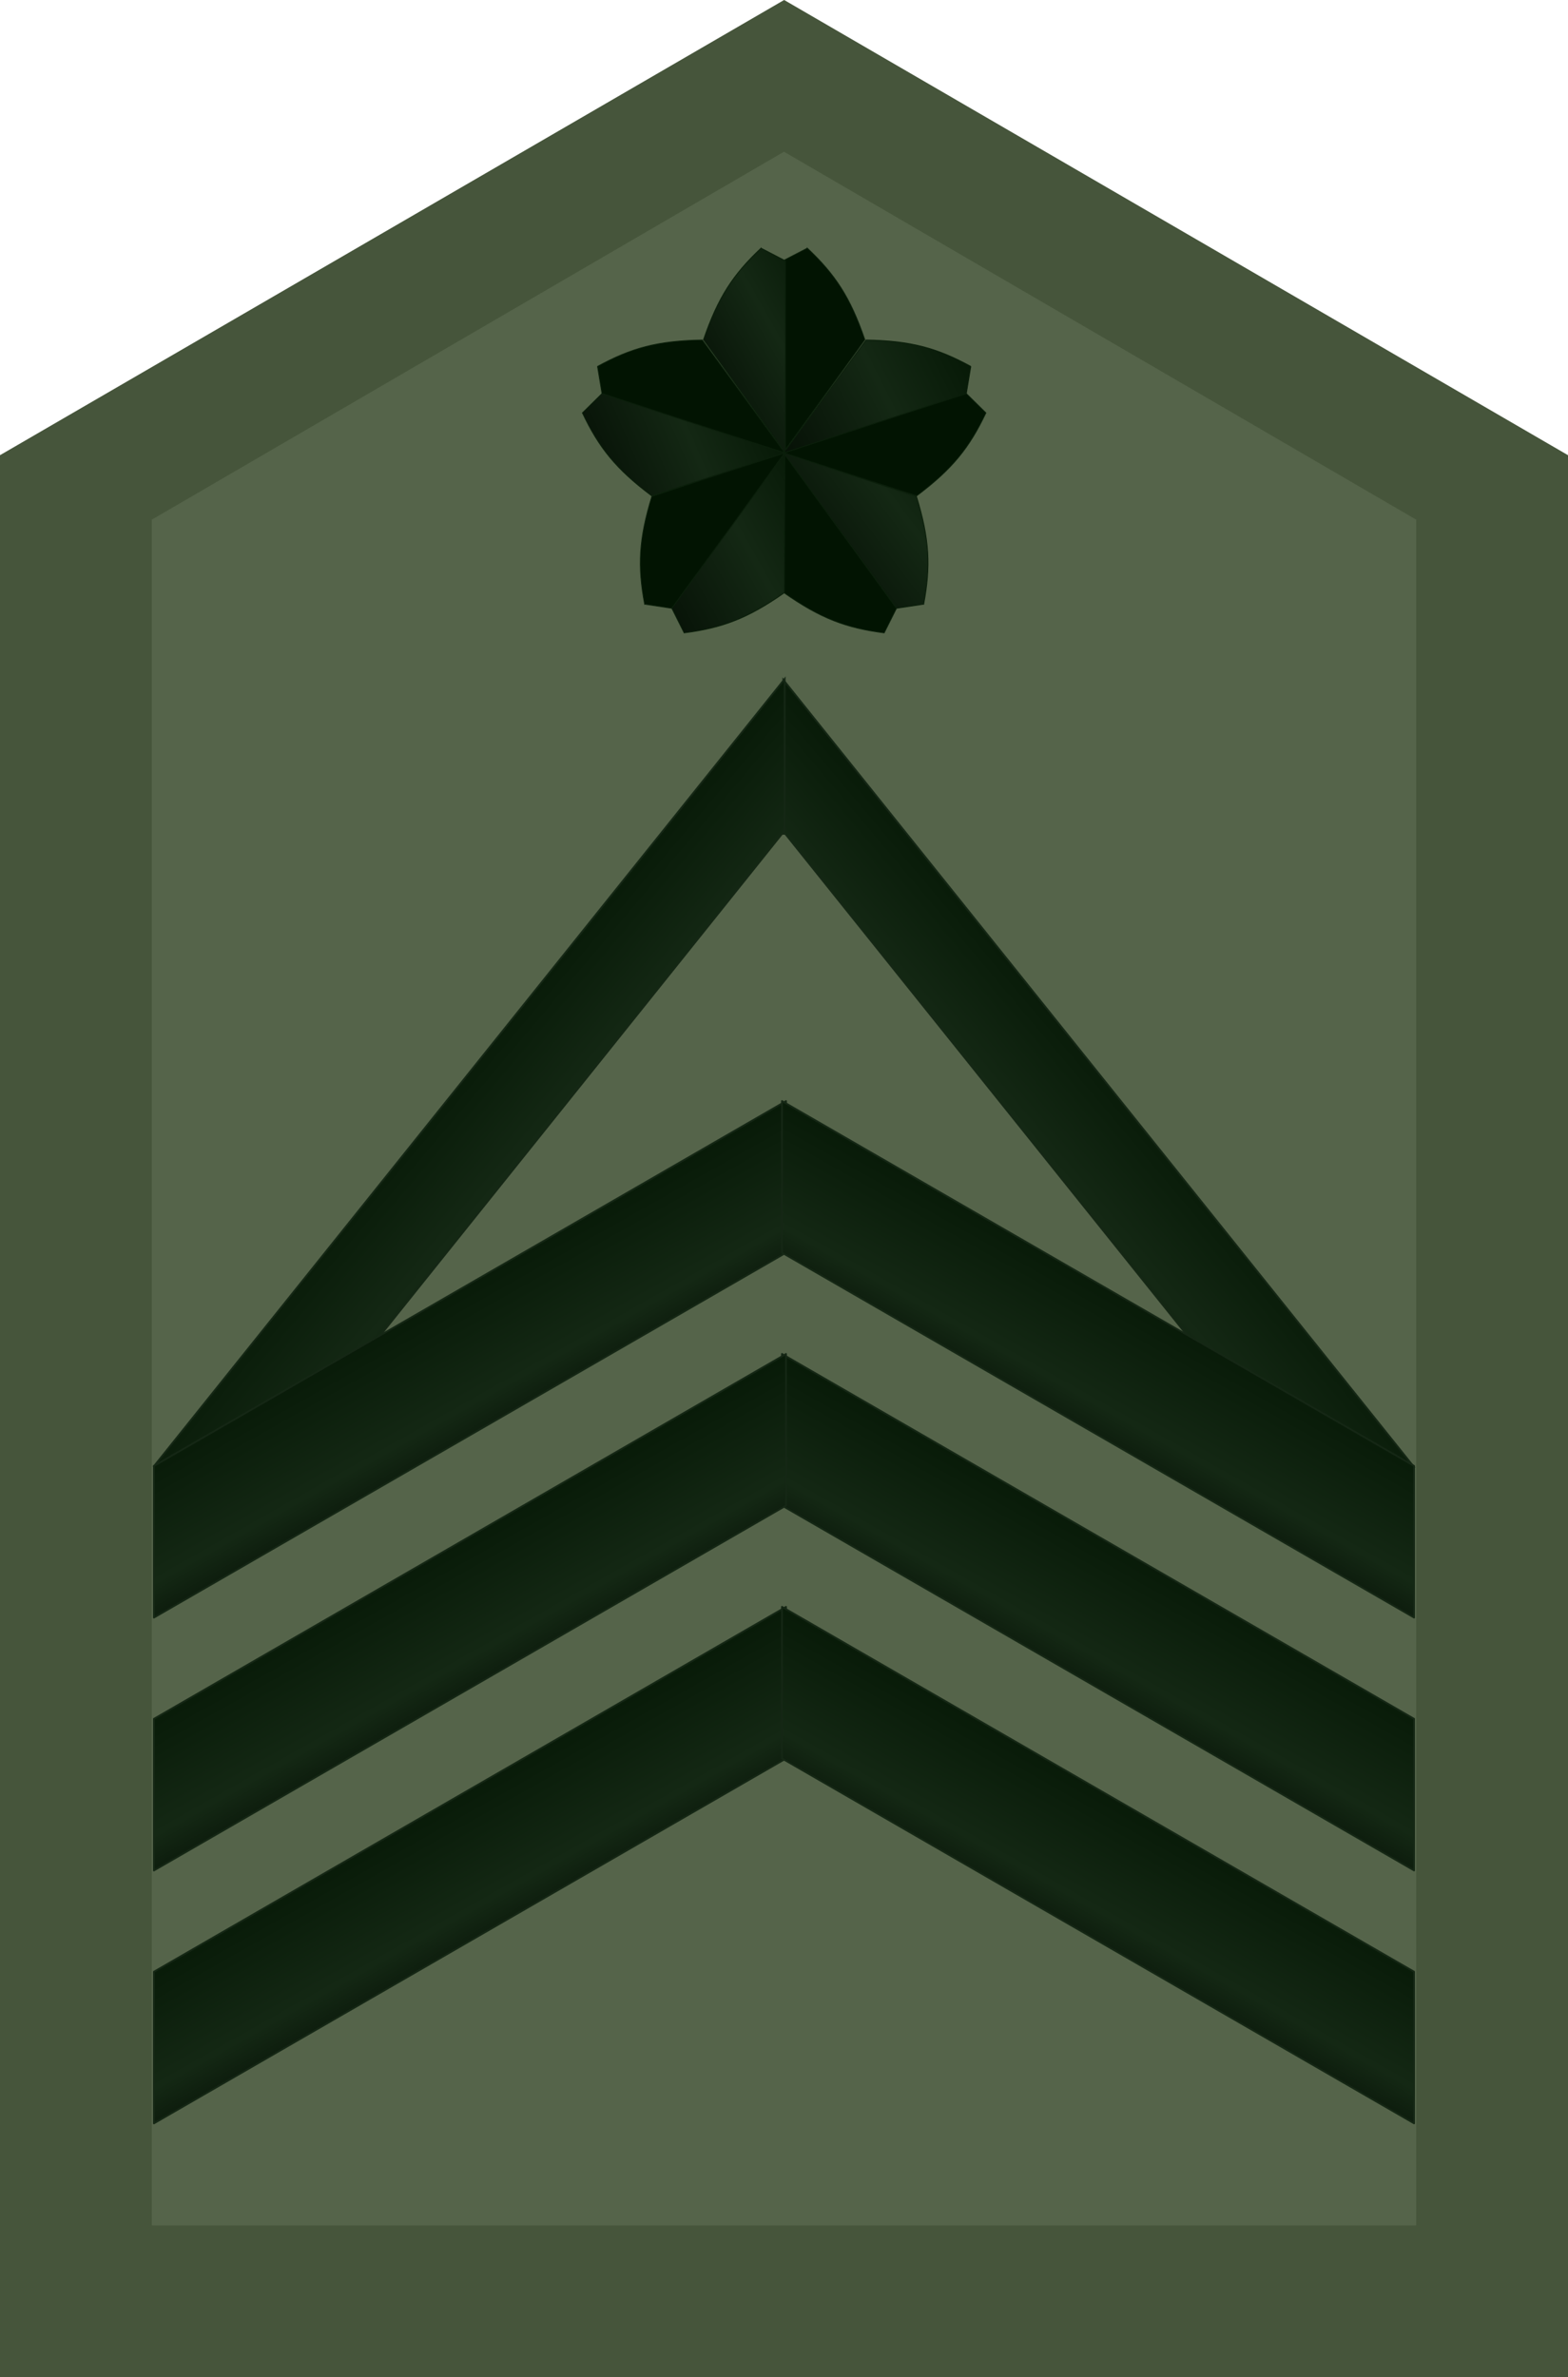
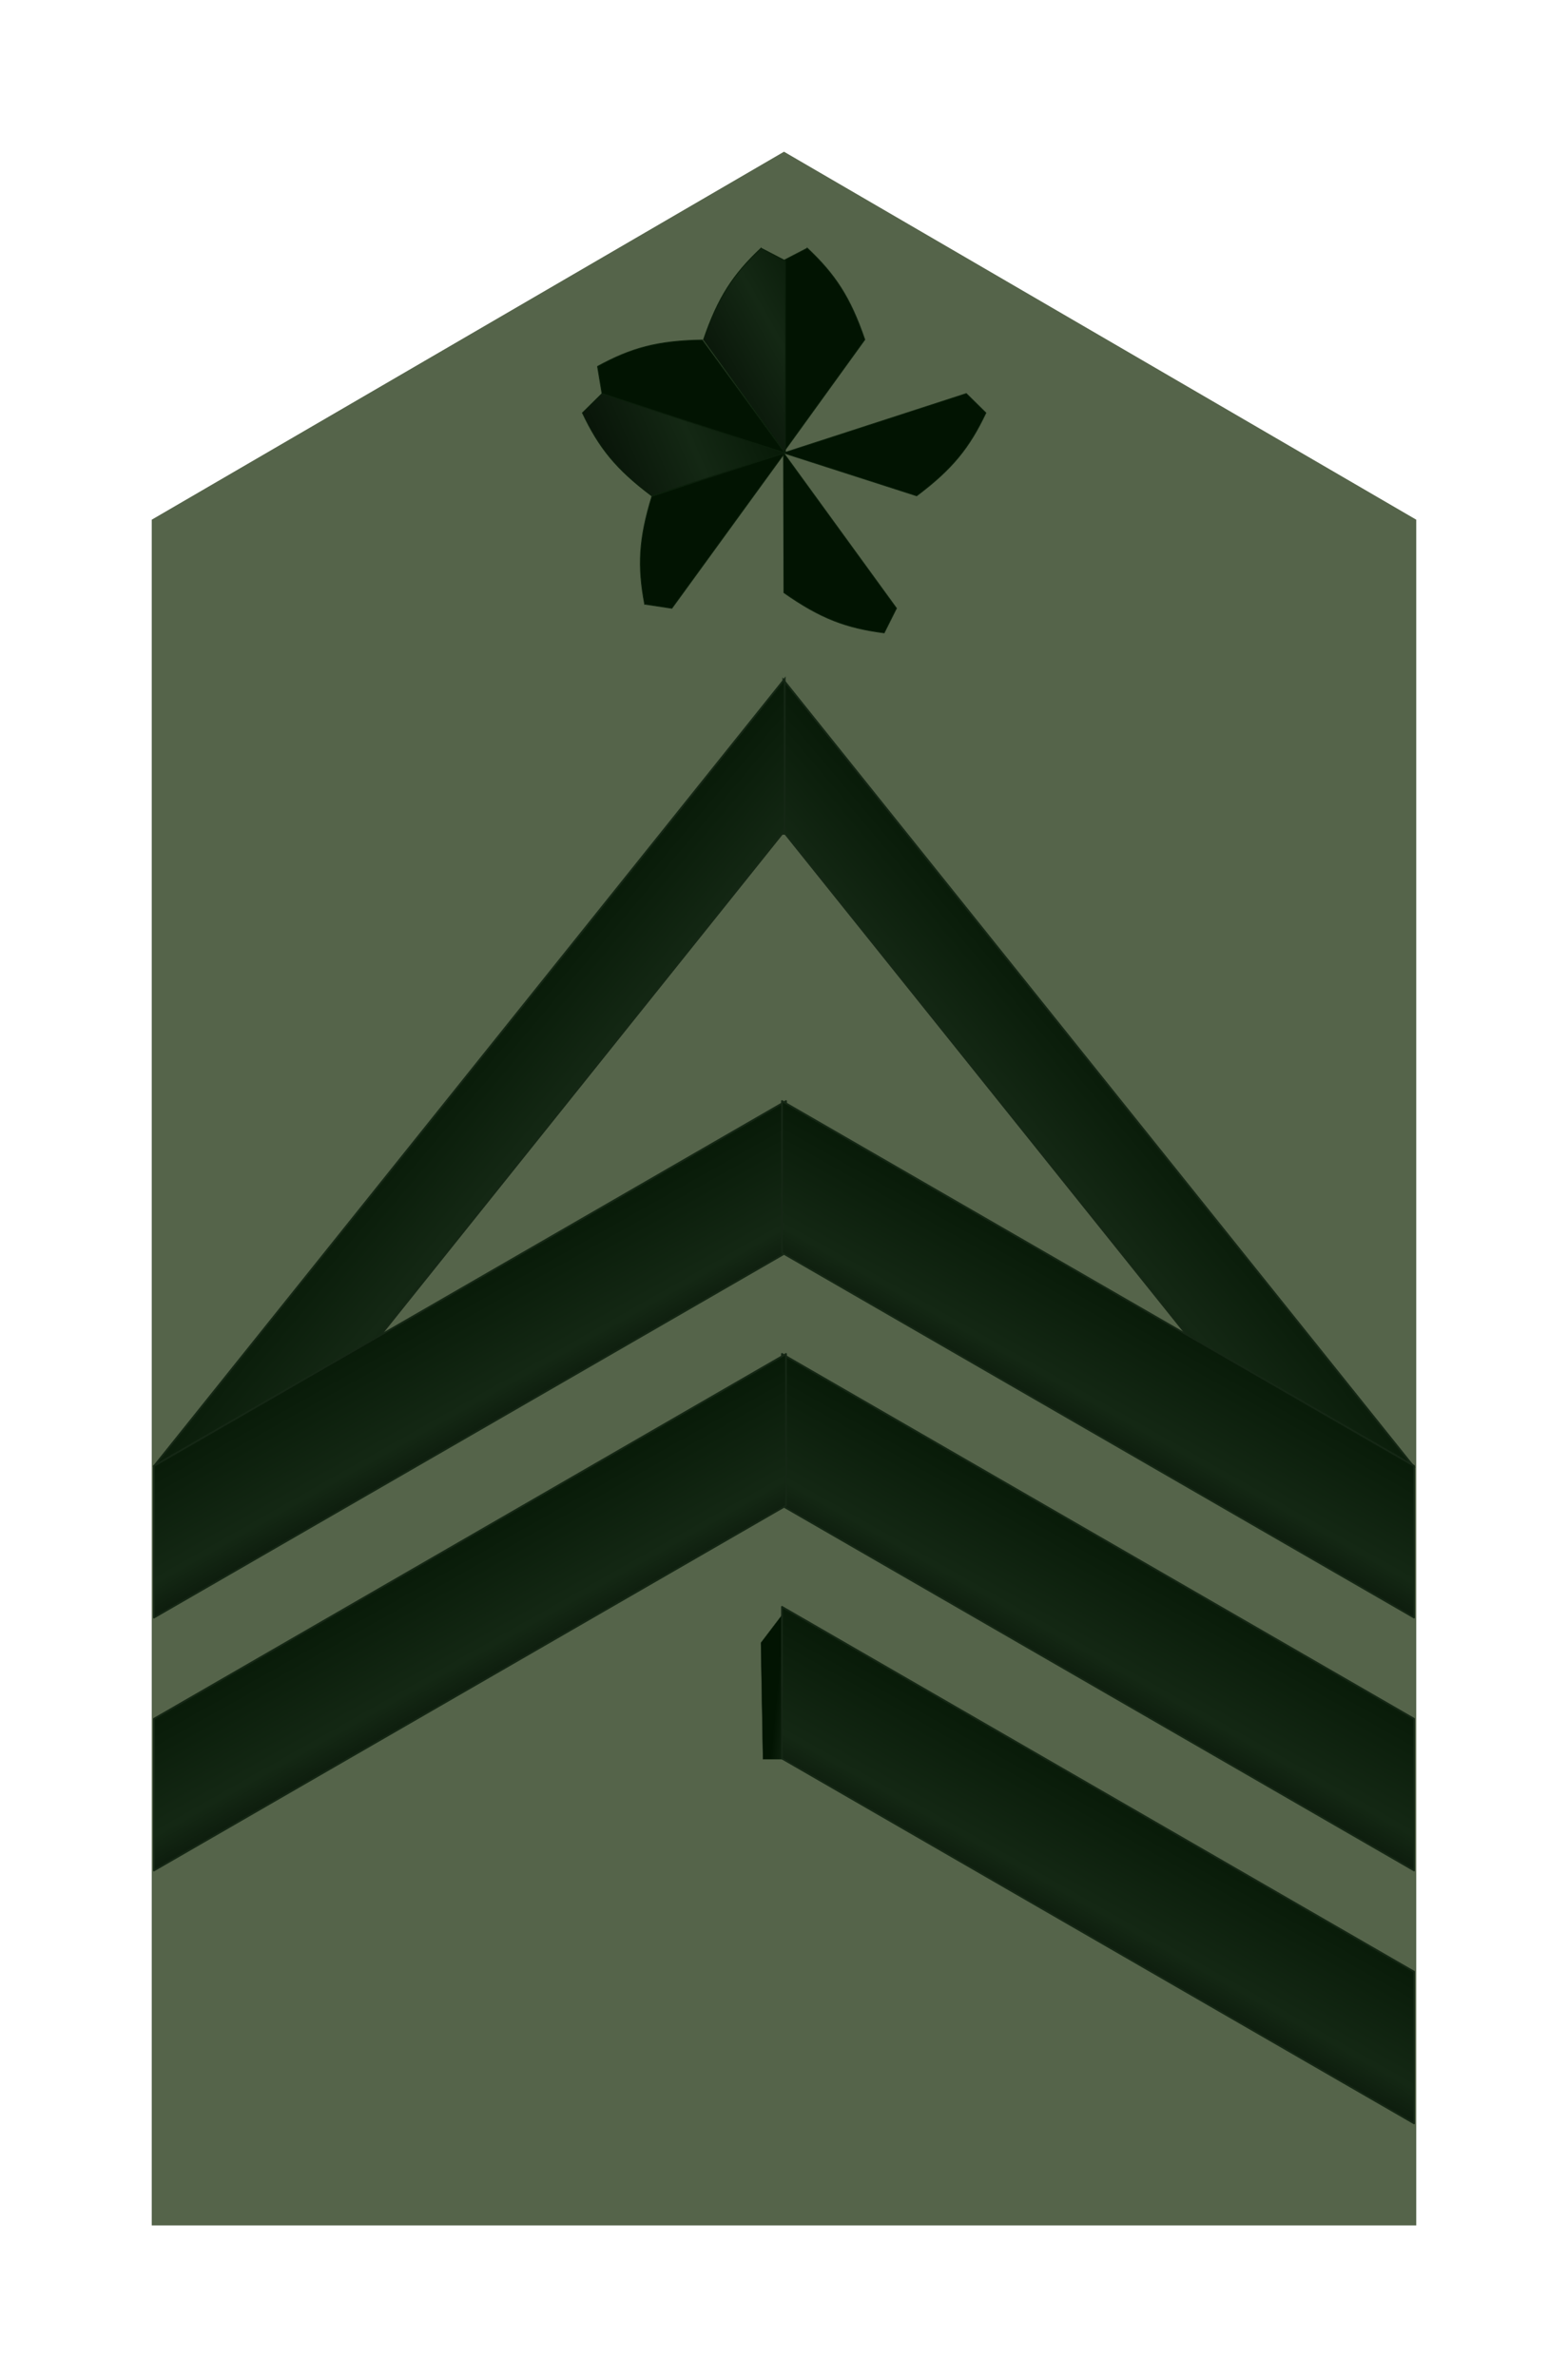
<svg xmlns="http://www.w3.org/2000/svg" xmlns:ns1="http://www.inkscape.org/namespaces/inkscape" xmlns:ns2="http://sodipodi.sourceforge.net/DTD/sodipodi-0.dtd" xmlns:ns3="http://www.openswatchbook.org/uri/2009/osb" xmlns:xlink="http://www.w3.org/1999/xlink" width="109.843" height="166.535" id="svg2" version="1.1" ns1:version="0.48.0 r9654" ns2:docname="JGSDF Sergeant Major insignia (miniature).svg">
  <defs id="defs4">
    <linearGradient id="linearGradient3171">
      <stop id="stop3173" offset="0" style="stop-color:#050f05;stop-opacity:1;" />
      <stop style="stop-color:#142814;stop-opacity:1;" offset="0.395" id="stop3175" />
      <stop id="stop3177" offset="1" style="stop-color:#021402;stop-opacity:1;" />
    </linearGradient>
    <linearGradient id="linearGradient3161">
      <stop id="stop3163" offset="0" style="stop-color:#050f05;stop-opacity:1;" />
      <stop style="stop-color:#142814;stop-opacity:1;" offset="0.399" id="stop3165" />
      <stop id="stop3167" offset="1" style="stop-color:#021402;stop-opacity:1;" />
    </linearGradient>
    <linearGradient id="linearGradient4293">
      <stop style="stop-color:#050f05;stop-opacity:1;" offset="0" id="stop4296" />
      <stop id="stop4298" offset="0.296" style="stop-color:#142814;stop-opacity:1;" />
      <stop style="stop-color:#021402;stop-opacity:1;" offset="1" id="stop4300" />
    </linearGradient>
    <linearGradient id="linearGradient5641" ns3:paint="solid">
      <stop style="stop-color:#ffdc00;stop-opacity:1;" offset="0" id="stop5643" />
    </linearGradient>
    <linearGradient ns1:collect="always" xlink:href="#linearGradient4554-5-9-3-3-6-8" id="linearGradient4809-0" gradientUnits="userSpaceOnUse" gradientTransform="matrix(0.325,0,0,0.325,37.048,648.339)" x1="129.053" y1="427.217" x2="196.566" y2="389.154" />
    <linearGradient id="linearGradient4554-5-9-3-3-6-8">
      <stop id="stop4556-20-2-8-73-3-4" offset="0" style="stop-color:#050f05;stop-opacity:1;" />
      <stop style="stop-color:#142814;stop-opacity:1;" offset="0.5" id="stop4558-3-6-8-58-4-3" />
      <stop id="stop4560-7-5-5-56-90-5" offset="1" style="stop-color:#021402;stop-opacity:1;" />
    </linearGradient>
    <linearGradient ns1:collect="always" xlink:href="#linearGradient4554-5-9-3-3-6-8" id="linearGradient4811" gradientUnits="userSpaceOnUse" gradientTransform="matrix(0.325,0,0,0.325,36.897,648.229)" x1="164.639" y1="457.952" x2="251.103" y2="414.803" />
    <linearGradient ns1:collect="always" xlink:href="#linearGradient4554-5-9-3-3-6-8" id="linearGradient4813" gradientUnits="userSpaceOnUse" gradientTransform="matrix(0.325,0,0,0.325,36.774,648.229)" x1="179.197" y1="509.358" x2="251.029" y2="455.114" />
    <linearGradient ns1:collect="always" xlink:href="#linearGradient4554-5-9-3-3-6-8" id="linearGradient4815" gradientUnits="userSpaceOnUse" gradientTransform="matrix(0.325,0,0,0.325,36.742,648.265)" x1="94.707" y1="474.941" x2="175.959" y2="440.099" />
    <linearGradient y2="471.435" x2="195.62" y1="517.271" x1="114.139" gradientTransform="matrix(0.325,0,0,0.325,36.865,648.265)" gradientUnits="userSpaceOnUse" id="linearGradient4245" xlink:href="#linearGradient4554-5-9-3-3-6-8" ns1:collect="always" />
    <linearGradient id="linearGradient4592-7-4-4-62">
      <stop style="stop-color:#050f05;stop-opacity:1;" offset="0" id="stop4594-3-8-1-75" />
      <stop id="stop4596-0-7-1-7" offset="0.314" style="stop-color:#142814;stop-opacity:1;" />
      <stop style="stop-color:#021402;stop-opacity:1;" offset="1" id="stop4598-7-4-5-8" />
    </linearGradient>
    <linearGradient id="linearGradient4293-8">
      <stop style="stop-color:#050f05;stop-opacity:1;" offset="0" id="stop4296-3" />
      <stop id="stop4298-9" offset="0.296" style="stop-color:#142814;stop-opacity:1;" />
      <stop style="stop-color:#021402;stop-opacity:1;" offset="1" id="stop4300-4" />
    </linearGradient>
    <linearGradient ns1:collect="always" xlink:href="#linearGradient4592-7-4-4-62-7" id="linearGradient4366-5" gradientUnits="userSpaceOnUse" gradientTransform="matrix(-0.025,0,0,-0.501,70.357,1346.563)" x1="130.919" y1="871.954" x2="147.284" y2="903.004" />
    <linearGradient id="linearGradient4592-7-4-4-62-7">
      <stop style="stop-color:#050f05;stop-opacity:1;" offset="0" id="stop4594-3-8-1-75-3" />
      <stop id="stop4596-0-7-1-7-3" offset="0.314" style="stop-color:#142814;stop-opacity:1;" />
      <stop style="stop-color:#021402;stop-opacity:1;" offset="1" id="stop4598-7-4-5-8-0" />
    </linearGradient>
    <linearGradient ns1:collect="always" xlink:href="#linearGradient4293-0" id="linearGradient4368-3" gradientUnits="userSpaceOnUse" gradientTransform="translate(23.205,774.357)" x1="61.247" y1="132.992" x2="69.23" y2="118.83" />
    <linearGradient id="linearGradient4293-0">
      <stop style="stop-color:#050f05;stop-opacity:1;" offset="0" id="stop4296-32" />
      <stop id="stop4298-1" offset="0.296" style="stop-color:#142814;stop-opacity:1;" />
      <stop style="stop-color:#021402;stop-opacity:1;" offset="1" id="stop4300-1" />
    </linearGradient>
    <linearGradient id="linearGradient4293-8-8">
      <stop style="stop-color:#050f05;stop-opacity:1;" offset="0" id="stop4296-3-1" />
      <stop id="stop4298-9-8" offset="0.296" style="stop-color:#142814;stop-opacity:1;" />
      <stop style="stop-color:#021402;stop-opacity:1;" offset="1" id="stop4300-4-7" />
    </linearGradient>
    <linearGradient y2="118.83" x2="69.23" y1="132.992" x1="61.247" gradientTransform="matrix(-1,0,0,1,112.051,774.358)" gradientUnits="userSpaceOnUse" id="linearGradient4401" xlink:href="#linearGradient4293-8-8" ns1:collect="always" />
    <linearGradient ns1:collect="always" xlink:href="#linearGradient4592-7-4-4-62-7-7" id="linearGradient4366-5-1" gradientUnits="userSpaceOnUse" gradientTransform="matrix(-0.025,0,0,-0.501,70.357,1346.563)" x1="130.919" y1="871.954" x2="147.284" y2="903.004" />
    <linearGradient id="linearGradient4592-7-4-4-62-7-7">
      <stop style="stop-color:#050f05;stop-opacity:1;" offset="0" id="stop4594-3-8-1-75-3-9" />
      <stop id="stop4596-0-7-1-7-3-4" offset="0.314" style="stop-color:#142814;stop-opacity:1;" />
      <stop style="stop-color:#021402;stop-opacity:1;" offset="1" id="stop4598-7-4-5-8-0-9" />
    </linearGradient>
    <linearGradient ns1:collect="always" xlink:href="#linearGradient4293-0-0" id="linearGradient4368-3-8" gradientUnits="userSpaceOnUse" gradientTransform="translate(23.205,774.357)" x1="61.247" y1="132.992" x2="69.23" y2="118.83" />
    <linearGradient id="linearGradient4293-0-0">
      <stop style="stop-color:#050f05;stop-opacity:1;" offset="0" id="stop4296-32-0" />
      <stop id="stop4298-1-1" offset="0.296" style="stop-color:#142814;stop-opacity:1;" />
      <stop style="stop-color:#021402;stop-opacity:1;" offset="1" id="stop4300-1-8" />
    </linearGradient>
    <linearGradient id="linearGradient4293-8-8-0">
      <stop style="stop-color:#050f05;stop-opacity:1;" offset="0" id="stop4296-3-1-8" />
      <stop id="stop4298-9-8-9" offset="0.296" style="stop-color:#142814;stop-opacity:1;" />
      <stop style="stop-color:#021402;stop-opacity:1;" offset="1" id="stop4300-4-7-2" />
    </linearGradient>
    <linearGradient y2="118.83" x2="69.23" y1="132.992" x1="61.247" gradientTransform="matrix(-1,0,0,1,112.051,774.358)" gradientUnits="userSpaceOnUse" id="linearGradient4477" xlink:href="#linearGradient4293-8-8-0" ns1:collect="always" />
    <linearGradient ns1:collect="always" xlink:href="#linearGradient4293-8" id="linearGradient3900" gradientUnits="userSpaceOnUse" gradientTransform="matrix(-1,0,0,1,112.051,774.358)" x1="61.247" y1="132.992" x2="69.23" y2="118.83" />
    <linearGradient ns1:collect="always" xlink:href="#linearGradient4293" id="linearGradient3903" gradientUnits="userSpaceOnUse" gradientTransform="translate(23.205,774.357)" x1="61.247" y1="132.992" x2="69.23" y2="118.83" />
    <linearGradient ns1:collect="always" xlink:href="#linearGradient4592-7-4-4-62" id="linearGradient3906" gradientUnits="userSpaceOnUse" gradientTransform="matrix(-0.025,0,0,-0.501,70.357,1346.563)" x1="130.919" y1="871.954" x2="147.284" y2="903.004" />
    <linearGradient id="linearGradient4293-1">
      <stop style="stop-color:#050f05;stop-opacity:1;" offset="0" id="stop4296-8" />
      <stop id="stop4298-6" offset="0.296" style="stop-color:#142814;stop-opacity:1;" />
      <stop style="stop-color:#021402;stop-opacity:1;" offset="1" id="stop4300-0" />
    </linearGradient>
    <linearGradient id="linearGradient4592-7-4-4-62-9">
      <stop style="stop-color:#050f05;stop-opacity:1;" offset="0" id="stop4594-3-8-1-75-8" />
      <stop id="stop4596-0-7-1-7-5" offset="0.314" style="stop-color:#142814;stop-opacity:1;" />
      <stop style="stop-color:#021402;stop-opacity:1;" offset="1" id="stop4598-7-4-5-8-6" />
    </linearGradient>
    <linearGradient y2="903.004" x2="147.284" y1="871.954" x1="130.919" gradientTransform="matrix(-0.025,0,0,-0.501,70.333,1283.45)" gradientUnits="userSpaceOnUse" id="linearGradient3999" xlink:href="#linearGradient4592-7-4-4-62-9" ns1:collect="always" />
    <linearGradient ns1:collect="always" xlink:href="#linearGradient4293" id="linearGradient4028" gradientUnits="userSpaceOnUse" gradientTransform="translate(12.707,771.39)" x1="61.889" y1="78.545" x2="76.181" y2="66.493" />
    <linearGradient ns1:collect="always" xlink:href="#linearGradient4293-1" id="linearGradient4030" gradientUnits="userSpaceOnUse" gradientTransform="matrix(-1,0,0,1,122.613,771.328)" x1="61.889" y1="78.545" x2="76.181" y2="66.493" />
    <linearGradient ns1:collect="always" xlink:href="#linearGradient4293-1" id="linearGradient3079" gradientUnits="userSpaceOnUse" gradientTransform="matrix(-1,0,0,1,109.875,0.445)" x1="61.889" y1="78.545" x2="76.181" y2="66.493" />
    <linearGradient ns1:collect="always" xlink:href="#linearGradient4293" id="linearGradient3082" gradientUnits="userSpaceOnUse" gradientTransform="translate(-0.032,0.507)" x1="61.889" y1="78.545" x2="76.181" y2="66.493" />
    <linearGradient ns1:collect="always" xlink:href="#linearGradient4293-1-7" id="linearGradient3079-1" gradientUnits="userSpaceOnUse" gradientTransform="matrix(-1,0,0,1,109.629,771.704)" x1="61.889" y1="78.545" x2="76.181" y2="66.493" />
    <linearGradient id="linearGradient4293-1-7">
      <stop style="stop-color:#050f05;stop-opacity:1;" offset="0" id="stop4296-8-4" />
      <stop id="stop4298-6-0" offset="0.296" style="stop-color:#142814;stop-opacity:1;" />
      <stop style="stop-color:#021402;stop-opacity:1;" offset="1" id="stop4300-0-9" />
    </linearGradient>
    <linearGradient id="linearGradient4293-88">
      <stop style="stop-color:#050f05;stop-opacity:1;" offset="0" id="stop4296-2" />
      <stop id="stop4298-4" offset="0.296" style="stop-color:#142814;stop-opacity:1;" />
      <stop style="stop-color:#021402;stop-opacity:1;" offset="1" id="stop4300-5" />
    </linearGradient>
    <linearGradient y2="66.493" x2="76.181" y1="78.545" x1="61.889" gradientTransform="translate(-0.278,771.766)" gradientUnits="userSpaceOnUse" id="linearGradient3106" xlink:href="#linearGradient4293-88" ns1:collect="always" />
    <linearGradient ns1:collect="always" xlink:href="#linearGradient4293-88" id="linearGradient3143" gradientUnits="userSpaceOnUse" gradientTransform="translate(-0.278,771.766)" x1="61.889" y1="78.545" x2="76.181" y2="66.493" />
    <linearGradient ns1:collect="always" xlink:href="#linearGradient4293-1-7" id="linearGradient3145" gradientUnits="userSpaceOnUse" gradientTransform="matrix(-1,0,0,1,109.629,771.704)" x1="61.889" y1="78.545" x2="76.181" y2="66.493" />
    <linearGradient ns1:collect="always" xlink:href="#linearGradient4293-1-7" id="linearGradient3148" gradientUnits="userSpaceOnUse" gradientTransform="matrix(-1,0,0,1,122.582,781.958)" x1="61.889" y1="78.545" x2="76.181" y2="66.493" />
    <linearGradient ns1:collect="always" xlink:href="#linearGradient4293-88" id="linearGradient3151" gradientUnits="userSpaceOnUse" gradientTransform="translate(12.675,782.02)" x1="61.889" y1="78.545" x2="76.181" y2="66.493" />
    <linearGradient ns1:collect="always" xlink:href="#linearGradient3161" id="linearGradient3159" gradientUnits="userSpaceOnUse" gradientTransform="translate(-0.032,0.507)" x1="61.889" y1="78.545" x2="76.181" y2="66.493" />
    <linearGradient ns1:collect="always" xlink:href="#linearGradient3171" id="linearGradient3169" gradientUnits="userSpaceOnUse" gradientTransform="matrix(-1,0,0,1,109.875,0.445)" x1="61.889" y1="78.545" x2="76.181" y2="66.493" />
  </defs>
  <ns2:namedview id="base" pagecolor="#ffffff" bordercolor="#666666" borderopacity="1.0" ns1:pageopacity="0.0" ns1:pageshadow="2" ns1:zoom="4.4795273" ns1:cx="54.921259" ns1:cy="83.267716" ns1:document-units="mm" ns1:current-layer="layer1" showgrid="true" units="mm" showguides="false" ns1:guide-bbox="true" ns1:snap-grids="true" fit-margin-top="0" fit-margin-left="0" fit-margin-right="0" fit-margin-bottom="0" ns1:window-width="1280" ns1:window-height="975" ns1:window-x="-4" ns1:window-y="-4" ns1:window-maximized="1" ns1:showpageshadow="false" ns1:object-paths="false">
    <ns1:grid type="xygrid" id="grid2993" empspacing="5" visible="true" enabled="true" snapvisiblegridlinesonly="true" units="mm" spacingx="0.5mm" spacingy="0.5mm" />
  </ns2:namedview>
  <g ns1:label="レイヤー 1" ns1:groupmode="layer" id="layer1" transform="translate(-12.707,-770.883)">
-     <path style="fill:#46553b;fill-opacity:1;fill-rule:nonzero;stroke:none" d="m 12.707,937.418 0,-134.646 54.931,-31.89 54.912,31.89 0,134.646 z" id="rect8397" ns1:connector-curvature="0" ns2:nodetypes="cccccc" />
    <path style="fill:#55644a;fill-opacity:1;fill-rule:nonzero;stroke:none" d="m 23.337,926.788 1e-6,-119.498 44.291,-25.778 44.291,25.778 0,119.498 z" id="rect8397-6" ns1:connector-curvature="0" ns2:nodetypes="cccccc" />
    <g id="g4234-3-2" transform="matrix(0.56,0,0,0.56,16.138,356.068)">
      <path ns2:nodetypes="ccccc" ns1:connector-curvature="0" id="path3688-0-7-9-0-8-6-6-8" d="m 94.865,771.789 -3.056,1.584 0,24.043 10.246,-14.186 c -1.814,-5.3 -3.704,-8.151 -7.19,-11.441 z" style="color:#000000;fill:#021402;fill-opacity:1;stroke:#0a1e0a;stroke-width:0.106;stroke-linecap:butt;stroke-linejoin:miter;stroke-miterlimit:4;stroke-opacity:1;stroke-dasharray:none;stroke-dashoffset:0;marker:none;visibility:visible;display:inline;overflow:visible;enable-background:accumulate" />
      <path ns2:nodetypes="ccccc" ns1:connector-curvature="0" id="path3688-0-7-9-4-5-3-2-0-8" d="m 117.203,792.394 -2.451,-2.417 -22.866,7.43 16.657,5.361 c 4.48,-3.363 6.607,-6.041 8.659,-10.373 z" style="color:#000000;fill:#021402;fill-opacity:1;stroke:#0a1e0a;stroke-width:0.106;stroke-linecap:butt;stroke-linejoin:miter;stroke-miterlimit:4;stroke-opacity:1;stroke-dasharray:none;stroke-dashoffset:0;marker:none;visibility:visible;display:inline;overflow:visible;enable-background:accumulate" />
      <path ns2:nodetypes="ccccc" ns1:connector-curvature="0" id="path3688-0-7-9-4-8-3-0-03-6-1" d="m 104.477,819.914 1.541,-3.078 -14.132,-19.451 0.049,17.499 c 4.582,3.222 7.788,4.417 12.541,5.03 z" style="color:#000000;fill:#021402;fill-opacity:1;stroke:#0a1e0a;stroke-width:0.106;stroke-linecap:butt;stroke-linejoin:miter;stroke-miterlimit:4;stroke-opacity:1;stroke-dasharray:none;stroke-dashoffset:0;marker:none;visibility:visible;display:inline;overflow:visible;enable-background:accumulate" />
      <path ns2:nodetypes="ccccc" ns1:connector-curvature="0" id="path3688-0-7-9-6-5-4-1-2-5-9-8" d="m 68.621,786.581 0.562,3.396 22.866,7.43 -10.325,-14.128 c -5.601,0.087 -8.897,1.004 -13.103,3.302 z" style="color:#000000;fill:#021402;fill-opacity:1;stroke:#0a1e0a;stroke-width:0.106;stroke-linecap:butt;stroke-linejoin:miter;stroke-miterlimit:4;stroke-opacity:1;stroke-dasharray:none;stroke-dashoffset:0;marker:none;visibility:visible;display:inline;overflow:visible;enable-background:accumulate" />
      <path ns2:nodetypes="ccccc" ns1:connector-curvature="0" id="path3688-0-7-9-6-5-8-6-0-2-6-7-6" d="m 74.514,816.322 3.403,0.515 14.132,-19.451 -16.627,5.454 c -1.648,5.354 -1.794,8.771 -0.908,13.482 z" style="color:#000000;fill:#021402;fill-opacity:1;stroke:#0a1e0a;stroke-width:0.106;stroke-linecap:butt;stroke-linejoin:miter;stroke-miterlimit:4;stroke-opacity:1;stroke-dasharray:none;stroke-dashoffset:0;marker:none;visibility:visible;display:inline;overflow:visible;enable-background:accumulate" />
      <path ns2:nodetypes="ccccc" ns1:connector-curvature="0" id="path3688-0-7-9-6-6-3-6-8-0" d="m 89.071,771.789 3.056,1.584 0,24.043 -10.246,-14.186 c 1.814,-5.3 3.704,-8.151 7.19,-11.441 z" style="color:#000000;fill:url(#linearGradient4809-0);fill-opacity:1;stroke:#0a1e0a;stroke-width:0.106;stroke-linecap:butt;stroke-linejoin:miter;stroke-miterlimit:4;stroke-opacity:1;stroke-dasharray:none;stroke-dashoffset:0;marker:none;visibility:visible;display:inline;overflow:visible;enable-background:accumulate" />
-       <path ns2:nodetypes="ccccc" ns1:connector-curvature="0" id="path3688-0-7-9-6-5-7-6-6-9-2" d="m 115.315,786.581 -0.562,3.396 -22.866,7.43 10.325,-14.128 c 5.601,0.087 8.897,1.004 13.103,3.302 z" style="color:#000000;fill:url(#linearGradient4811);fill-opacity:1;stroke:#0a1e0a;stroke-width:0.106;stroke-linecap:butt;stroke-linejoin:miter;stroke-miterlimit:4;stroke-opacity:1;stroke-dasharray:none;stroke-dashoffset:0;marker:none;visibility:visible;display:inline;overflow:visible;enable-background:accumulate" />
-       <path ns2:nodetypes="ccccc" ns1:connector-curvature="0" id="path3688-0-7-9-6-5-8-50-7-7-4-4" d="m 109.422,816.322 -3.403,0.515 -14.132,-19.451 16.627,5.454 c 1.648,5.354 1.794,8.771 0.908,13.482 z" style="color:#000000;fill:url(#linearGradient4813);fill-opacity:1;stroke:#0a1e0a;stroke-width:0.106;stroke-linecap:butt;stroke-linejoin:miter;stroke-miterlimit:4;stroke-opacity:1;stroke-dasharray:none;stroke-dashoffset:0;marker:none;visibility:visible;display:inline;overflow:visible;enable-background:accumulate" />
      <path ns2:nodetypes="ccccc" ns1:connector-curvature="0" id="path3688-0-7-9-4-6-04-1-6-15-9" d="m 66.732,792.394 2.451,-2.417 22.866,7.43 -16.657,5.361 c -4.48,-3.363 -6.607,-6.041 -8.659,-10.373 z" style="color:#000000;fill:url(#linearGradient4815);fill-opacity:1;stroke:#0a1e0a;stroke-width:0.106;stroke-linecap:butt;stroke-linejoin:miter;stroke-miterlimit:4;stroke-opacity:1;stroke-dasharray:none;stroke-dashoffset:0;marker:none;visibility:visible;display:inline;overflow:visible;enable-background:accumulate" />
-       <path ns2:nodetypes="ccccc" ns1:connector-curvature="0" id="path3688-0-7-9-4-8-0-5-5-7-6-0" d="m 79.458,819.914 -1.541,-3.078 14.132,-19.451 -0.049,17.499 c -4.582,3.222 -7.788,4.417 -12.541,5.03 z" style="color:#000000;fill:url(#linearGradient4245);fill-opacity:1;stroke:#0a1e0a;stroke-width:0.106;stroke-linecap:butt;stroke-linejoin:miter;stroke-miterlimit:4;stroke-opacity:1;stroke-dasharray:none;stroke-dashoffset:0;marker:none;visibility:visible;display:inline;overflow:visible;enable-background:accumulate" />
    </g>
    <path style="opacity:1;fill:url(#linearGradient3906);fill-opacity:1;fill-rule:nonzero;stroke:#142814;stroke-width:0.02;stroke-miterlimit:4;stroke-opacity:1;stroke-dasharray:none" d="m 69.552,885.971 -1.782,-2.319 -1.762,2.319 0.143,8.157 3.472,0 z" id="path8766-6-8-3-8" ns1:connector-curvature="0" ns2:nodetypes="cccccc" />
-     <path ns1:connector-curvature="0" style="fill:url(#linearGradient3900);fill-opacity:1;fill-rule:nonzero;stroke:#152715;stroke-width:0.124;stroke-linecap:butt;stroke-linejoin:round;stroke-miterlimit:4;stroke-opacity:1;stroke-dasharray:none;stroke-dashoffset:0;opacity:1" d="m 67.77,883.452 0,10.625 -44.281,25.562 0,-10.625 44.281,-25.562 z" id="path4258-4" />
    <g transform="translate(0,-17.717)" id="g4361-2" style="opacity:1">
      <path ns2:nodetypes="cccccc" ns1:connector-curvature="0" id="path8766-6-8-3-8-8" d="m 69.552,885.971 -1.782,-2.319 -1.762,2.319 0.143,8.157 3.472,0 z" style="opacity:0.959;fill:url(#linearGradient4366-5);fill-opacity:1;fill-rule:nonzero;stroke:#142814;stroke-width:0.02;stroke-miterlimit:4;stroke-opacity:1;stroke-dasharray:none" />
      <path ns1:connector-curvature="0" id="path4258-9" d="m 67.486,883.45 0,10.625 44.281,25.562 0,-10.625 -44.281,-25.562 z" style="fill:url(#linearGradient4368-3);fill-opacity:1;fill-rule:nonzero;stroke:#152715;stroke-width:0.124;stroke-linecap:butt;stroke-linejoin:round;stroke-miterlimit:4;stroke-opacity:1;stroke-dasharray:none;stroke-dashoffset:0" />
      <path id="path4258-4-2" d="m 67.77,883.452 0,10.625 -44.281,25.562 0,-10.625 44.281,-25.562 z" style="fill:url(#linearGradient4401);fill-opacity:1;fill-rule:nonzero;stroke:#152715;stroke-width:0.124;stroke-linecap:butt;stroke-linejoin:round;stroke-miterlimit:4;stroke-opacity:1;stroke-dasharray:none;stroke-dashoffset:0" ns1:connector-curvature="0" />
    </g>
    <path style="fill:url(#linearGradient3999);fill-opacity:1;fill-rule:nonzero;stroke:#142814;stroke-width:0.02;stroke-miterlimit:4;stroke-opacity:1;stroke-dasharray:none" d="m 69.425,822.261 -1.772,-3.543 -1.72,3.543 -0.077,7.087 3.543,0 z" id="path8766-6-8-3-8-6" ns1:connector-curvature="0" ns2:nodetypes="cccccc" />
    <path style="fill:url(#linearGradient3903);fill-opacity:1;fill-rule:nonzero;stroke:#152715;stroke-width:0.124;stroke-linecap:butt;stroke-linejoin:round;stroke-miterlimit:4;stroke-opacity:1;stroke-dasharray:none;stroke-dashoffset:0;opacity:1" d="m 67.486,883.45 0,10.625 44.281,25.562 0,-10.625 -44.281,-25.562 z" id="path4258" ns1:connector-curvature="0" />
    <path style="font-size:medium;font-style:normal;font-variant:normal;font-weight:normal;font-stretch:normal;text-indent:0;text-align:start;text-decoration:none;line-height:normal;letter-spacing:normal;word-spacing:normal;text-transform:none;direction:ltr;block-progression:tb;writing-mode:lr-tb;text-anchor:start;baseline-shift:baseline;color:#000000;fill:url(#linearGradient3159);fill-opacity:1;stroke:#152715;stroke-width:0.124;stroke-miterlimit:4;stroke-opacity:1;stroke-dasharray:none;marker:none;visibility:visible;display:inline;overflow:visible;enable-background:accumulate;font-family:Sans;-inkscape-font-specification:Sans" d="M 54.875 47.625 L 54.875 58.25 L 92.188 104.812 L 96.531 104.812 L 99.062 102.781 L 54.875 47.625 z " id="path3846" transform="translate(12.707,770.883)" />
    <path style="font-size:medium;font-style:normal;font-variant:normal;font-weight:normal;font-stretch:normal;text-indent:0;text-align:start;text-decoration:none;line-height:normal;letter-spacing:normal;word-spacing:normal;text-transform:none;direction:ltr;block-progression:tb;writing-mode:lr-tb;text-anchor:start;baseline-shift:baseline;color:#000000;fill:url(#linearGradient3169);fill-opacity:1;stroke:#152715;stroke-width:0.124;stroke-miterlimit:4;stroke-opacity:1;stroke-dasharray:none;marker:none;visibility:visible;display:inline;overflow:visible;enable-background:accumulate;font-family:Sans;-inkscape-font-specification:Sans" d="M 54.969 47.562 L 10.781 102.719 L 13.406 104.812 L 17.625 104.812 L 54.969 58.188 L 54.969 47.562 z " id="path3846-2" transform="translate(12.707,770.883)" />
    <g transform="translate(0,-35.433)" id="g4361-2-8" style="opacity:1">
      <path ns2:nodetypes="cccccc" ns1:connector-curvature="0" id="path8766-6-8-3-8-8-0" d="m 69.552,885.971 -1.782,-2.319 -1.762,2.319 0.143,8.157 3.472,0 z" style="opacity:0.959;fill:url(#linearGradient4366-5-1);fill-opacity:1;fill-rule:nonzero;stroke:#142814;stroke-width:0.02;stroke-miterlimit:4;stroke-opacity:1;stroke-dasharray:none" />
      <path id="path4258-4-2-5" d="m 67.77,883.452 0,10.625 -44.281,25.562 0,-10.625 44.281,-25.562 z" style="fill:url(#linearGradient4477);fill-opacity:1;fill-rule:nonzero;stroke:#152715;stroke-width:0.124;stroke-linecap:butt;stroke-linejoin:round;stroke-miterlimit:4;stroke-opacity:1;stroke-dasharray:none;stroke-dashoffset:0" ns1:connector-curvature="0" />
      <path ns1:connector-curvature="0" id="path4258-9-8" d="m 67.486,883.45 0,10.625 44.281,25.562 0,-10.625 -44.281,-25.562 z" style="fill:url(#linearGradient4368-3-8);fill-opacity:1;fill-rule:nonzero;stroke:#152715;stroke-width:0.124;stroke-linecap:butt;stroke-linejoin:round;stroke-miterlimit:4;stroke-opacity:1;stroke-dasharray:none;stroke-dashoffset:0" />
    </g>
  </g>
</svg>